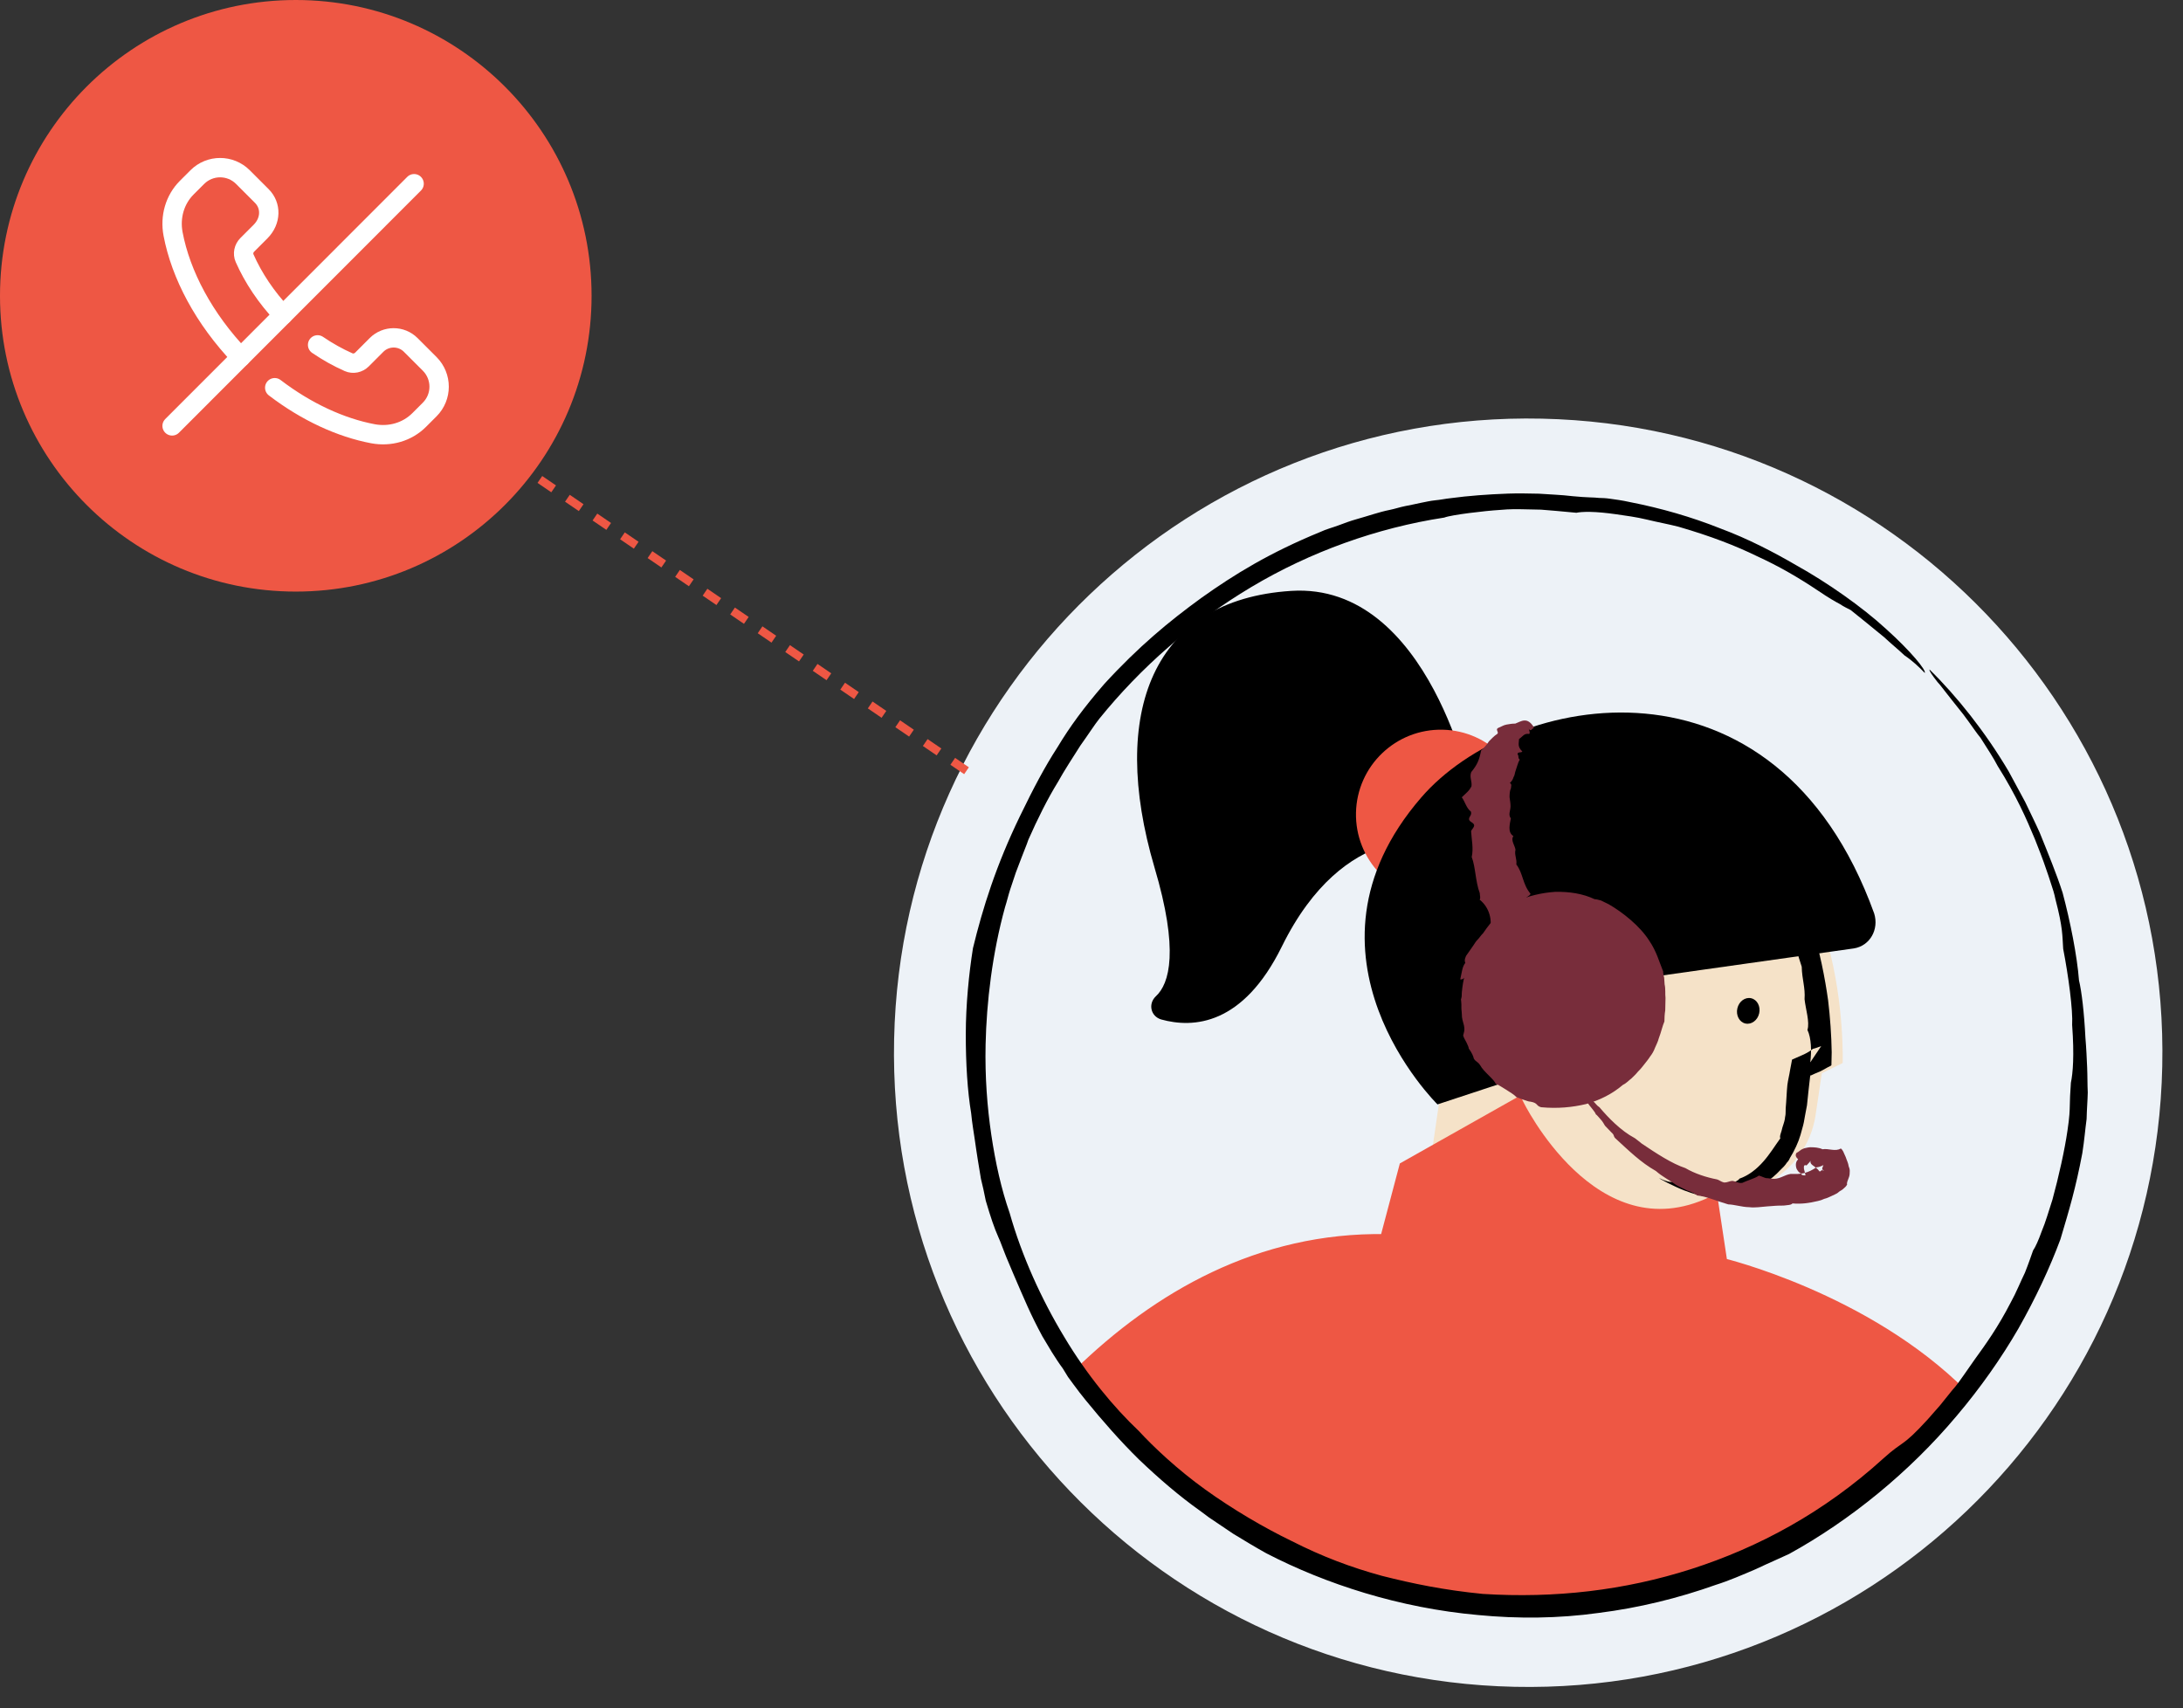
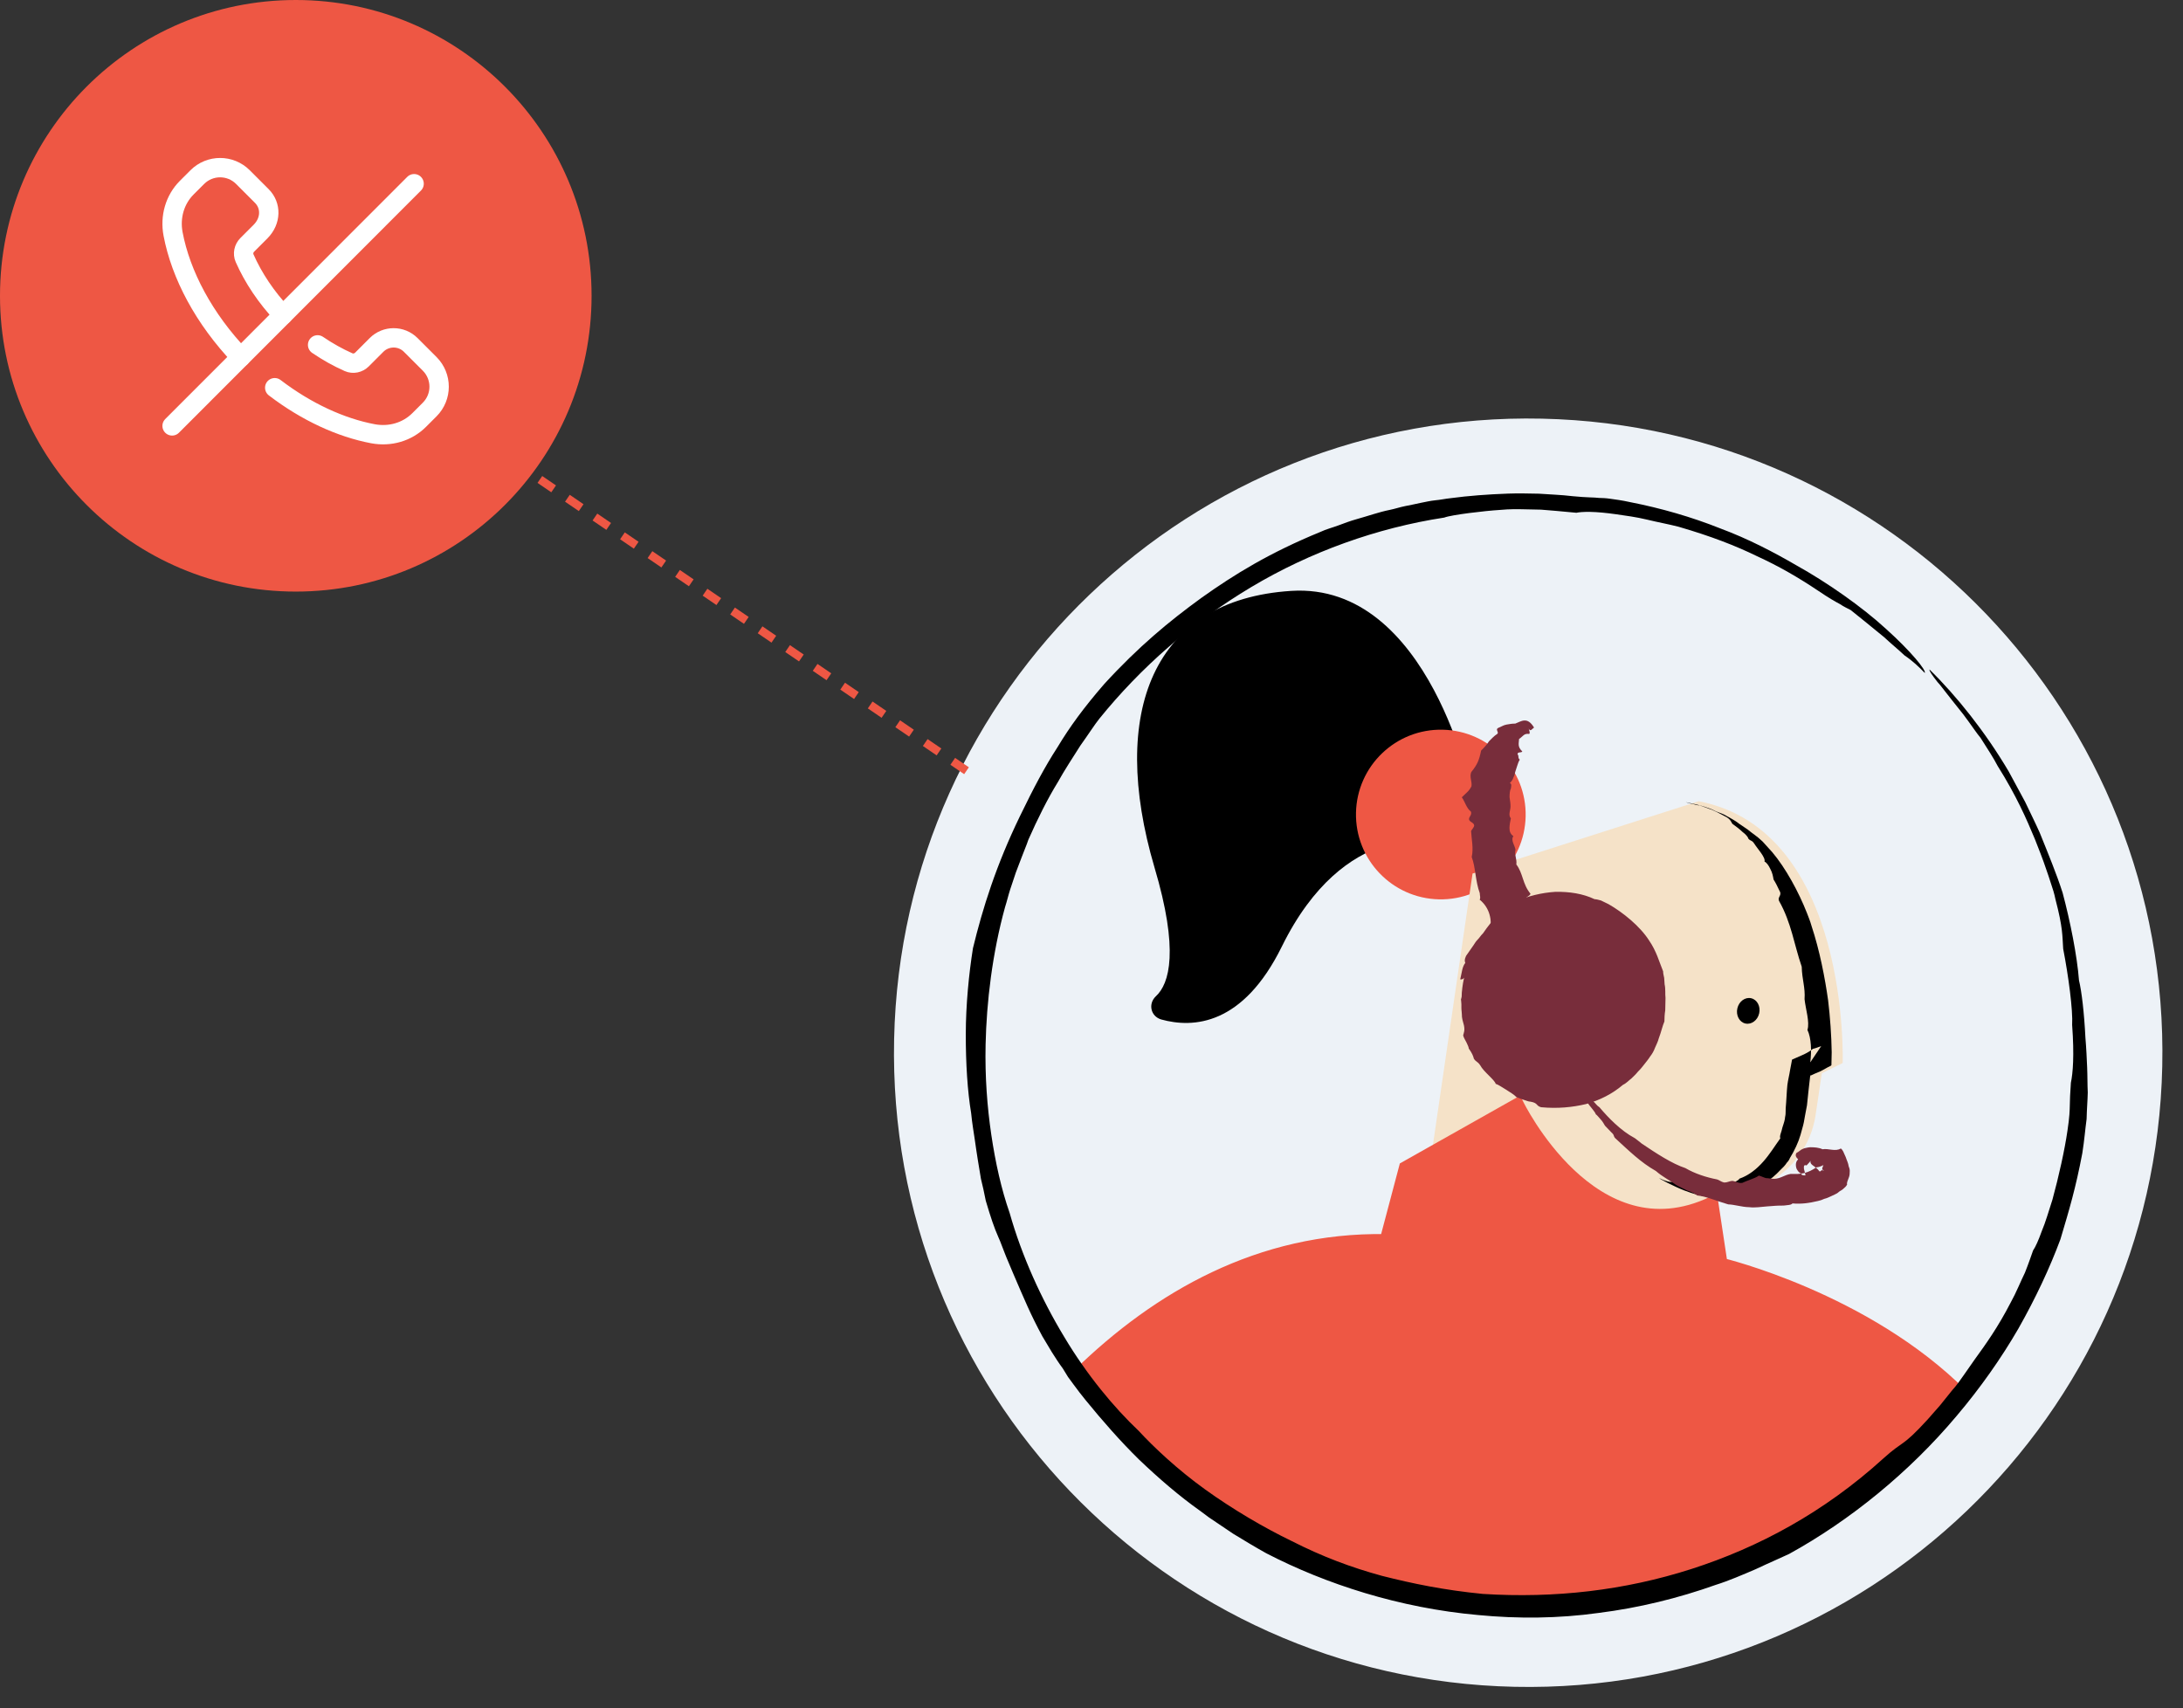
<svg xmlns="http://www.w3.org/2000/svg" width="262px" height="205px" viewBox="0 0 262 205" fill="none" aria-hidden="true">
  <rect x="0" y="0" width="262" height="205" fill="#333333" stroke="none" />
  <defs>
    <linearGradient class="cerosgradient" data-cerosgradient="true" id="CerosGradient_id1aa901209" gradientUnits="userSpaceOnUse" x1="50%" y1="100%" x2="50%" y2="0%">
      <stop offset="0%" stop-color="#d1d1d1" />
      <stop offset="100%" stop-color="#d1d1d1" />
    </linearGradient>
    <linearGradient />
  </defs>
  <path d="M181.766 202.445C139.738 201.537 106.403 166.73 107.311 124.701C108.219 82.672 143.026 49.338 185.055 50.246C227.083 51.154 260.418 85.961 259.51 127.99C258.602 170.018 223.795 203.353 181.766 202.445Z" fill="#EDF2F7" />
  <path d="M181.979 192.587C145.395 191.797 116.378 161.498 117.169 124.914C117.959 88.33 148.257 59.313 184.842 60.103C221.426 60.894 250.443 91.192 249.652 127.777C248.862 164.361 218.563 193.378 181.979 192.587Z" fill="#EDF2F7" />
  <path d="M154.973 70.916C138.329 71.971 133.085 85.508 138.554 104.087C141.522 114.053 140.374 118.06 138.715 119.58C137.776 120.479 138.097 121.971 139.362 122.352C143.229 123.426 149.178 123.06 153.838 113.612C161.384 98.285 172.359 100.998 172.359 100.998L176.652 95.433C176.723 95.434 171.617 69.861 154.973 70.916Z" fill="black" />
  <path d="M172.742 106.169C168.096 106.069 164.411 102.221 164.511 97.575C164.612 92.928 168.46 89.243 173.106 89.344C177.752 89.444 181.437 93.292 181.337 97.938C181.236 102.585 177.388 106.27 172.742 106.169Z" fill="#EE5744" stroke="#EE5744" stroke-width="3.536" stroke-miterlimit="10" />
  <path d="M205.885 143.523C206.935 144.041 201.171 142.36 202.153 142.735C209.03 145.288 216.83 141.072 217.907 133.81L218.651 128.804L221.153 127.585C221.153 127.585 222.11 99.668 203.867 96.162L176.732 104.841L171.585 140.094L185.932 140.616L201.318 148.658L205.885 143.523Z" fill="#F5E2C8" />
  <path fill-rule="evenodd" clip-rule="evenodd" d="M199.141 141.397C199.139 141.468 200.818 142.353 202.15 142.876C203.132 143.251 204.326 143.631 205.599 143.658C206.304 143.744 206.166 143.6 206.732 143.612C207.652 143.561 208.433 143.437 209.144 143.24C209.927 143.045 210.641 142.706 211.573 142.161C212.505 141.544 213.154 140.992 213.661 140.437C213.95 140.161 214.239 139.884 214.458 139.535C214.603 139.397 214.749 139.188 214.824 138.977C214.97 138.768 215.045 138.558 215.191 138.349C215.781 137.23 216.007 136.598 216.316 135.402C216.468 134.911 216.549 134.417 216.631 133.924C216.711 133.501 216.791 133.079 216.87 132.656C216.964 131.597 217.134 130.257 217.223 129.41C217.228 129.198 217.302 129.058 217.303 128.987L217.23 129.127C217.658 128.924 217.944 128.789 218.444 128.588C219.015 128.317 219.16 128.179 219.731 127.908L219.804 127.839L219.805 127.768L219.807 127.698C219.819 127.132 219.827 126.779 219.837 126.284C219.809 124.303 219.646 122.036 219.406 120.05C219.038 117.425 218.403 114.087 217.407 111.095C217.276 110.597 217.007 109.955 216.874 109.598C215.868 107.03 214.303 104.168 212.717 102.294C212.302 101.861 212.027 101.501 211.543 100.996C210.78 100.272 210.43 100.123 209.735 99.542C209.317 99.25 208.968 99.031 208.759 98.885C208.412 98.594 207.783 98.227 207.224 97.932C206.875 97.712 206.454 97.562 206.032 97.411C205.822 97.336 205.613 97.19 205.402 97.115L204.771 96.889C203.928 96.588 203.012 96.426 202.308 96.27C202.308 96.27 202.73 96.42 203.223 96.502C203.434 96.577 203.715 96.654 203.998 96.66C204.208 96.735 204.419 96.81 204.629 96.886C204.98 97.035 205.261 97.111 205.471 97.187C205.751 97.334 205.962 97.409 206.102 97.483C206.521 97.704 206.801 97.852 207.221 98.073C207.709 98.367 207.774 98.651 207.911 98.866C208.329 99.158 208.885 99.594 209.093 99.811C209.58 100.175 209.786 100.463 209.852 100.676C210.129 100.965 210.273 100.827 210.547 101.257C210.957 101.903 211.925 102.914 211.773 103.406C211.984 103.481 212.259 103.84 212.462 104.269C212.734 104.77 212.796 105.196 212.859 105.551C213.132 105.981 213.335 106.41 213.538 106.839C213.949 107.484 213.309 107.612 213.511 108.111C215.009 110.761 215.308 113.313 216.24 116.021C216.277 117.578 216.681 118.506 216.58 119.919C216.697 121.053 217.227 122.691 216.925 123.604C217.398 124.604 217.435 126.161 217.265 127.501L218.58 125.549C218.223 125.683 217.867 125.817 217.583 125.881C217.151 126.226 216.65 126.498 216.15 126.699L215.079 127.171L214.84 128.439C214.757 129.003 214.603 129.566 214.519 130.2C214.43 131.047 214.408 132.037 214.316 133.025L214.309 133.379L214.302 133.661C214.298 133.873 214.223 134.084 214.218 134.296C214.138 134.719 213.989 135.069 213.912 135.35C213.831 135.844 213.537 136.333 213.673 136.618C213.017 137.524 212.43 138.501 211.632 139.403C210.835 140.306 209.899 141.063 208.758 141.463C208.683 141.674 208.113 141.874 207.896 142.081C207.185 142.278 207.046 142.134 206.479 142.192C206.404 142.403 206.118 142.538 205.763 142.601C205.408 142.664 204.912 142.724 204.488 142.715C203.149 142.474 202.445 142.317 201.534 141.944C201.042 141.792 200.971 141.79 200.759 141.785C200.613 141.995 199.7 141.692 199.141 141.397Z" fill="black" />
  <path d="M209.478 122.838C208.754 122.673 208.323 121.86 208.514 121.023C208.705 120.185 209.446 119.64 210.169 119.805C210.892 119.97 211.324 120.782 211.133 121.62C210.942 122.457 210.201 123.003 209.478 122.838Z" fill="black" />
-   <path d="M222.511 113.823L198.177 117.258L196.403 124.08C196.097 125.134 194.614 125.031 194.425 123.966C193.991 121.128 193.133 118.28 191.372 117.959C187.567 117.311 183.536 123.802 187.628 127.568L172.526 132.547C172.526 132.547 154.241 114.611 170.563 95.725C181.518 83.019 213.124 76.912 224.936 109.631C225.531 111.554 224.428 113.51 222.511 113.823Z" fill="black" />
  <path fill-rule="evenodd" clip-rule="evenodd" d="M205.514 144.293C191.15 151.126 182.147 132.471 182.147 132.471L168.614 140.101L166.304 148.821C151.173 148.565 138.924 155.727 129.532 164.86C131.387 167.376 133.385 169.823 135.597 172.205C160.913 198.639 202.906 199.546 229.34 174.231C231.579 172.087 233.609 169.797 235.499 167.433C223.868 155.794 206.628 151.673 206.628 151.673L205.514 144.293Z" fill="#EE5744" stroke="#EE5744" stroke-width="1.414" stroke-miterlimit="10" />
  <path fill-rule="evenodd" clip-rule="evenodd" d="M231.006 80.764C231.224 80.485 229.364 78.182 226.381 75.501C223.468 72.82 219.287 69.901 215.583 67.841C212.929 66.298 209.852 64.675 206.414 63.399C203.048 62.053 199.322 60.982 195.66 60.267C194.604 60.032 193.828 59.944 193.264 59.861C192.7 59.778 192.346 59.77 191.922 59.761C191.217 59.675 190.579 59.732 188.744 59.551C187.333 59.379 185.99 59.35 184.719 59.252C183.446 59.225 182.174 59.197 180.97 59.242C178.564 59.331 176.297 59.495 174.027 59.799C173.46 59.858 172.891 59.987 172.253 60.044C171.686 60.102 171.118 60.231 170.478 60.359C169.91 60.488 169.27 60.616 168.631 60.743C167.992 60.871 167.422 61.071 166.782 61.199C165.504 61.454 164.22 61.921 162.797 62.315C162.086 62.512 161.373 62.779 160.66 63.047C159.947 63.314 159.164 63.509 158.45 63.848C152.384 66.334 148.155 68.93 144.204 71.744C140.324 74.56 136.651 77.593 132.522 82.101C130.056 84.948 128.38 87.246 126.912 89.689C125.376 92.061 124.048 94.579 122.42 97.938C119.533 103.888 117.936 109.017 116.772 113.801C116.281 116.902 115.919 120.573 115.913 124.109C115.907 127.645 116.118 130.974 116.556 133.6C116.672 134.805 116.861 135.87 116.984 136.722C117.046 137.147 117.107 137.573 117.169 137.999C117.23 138.425 117.293 138.78 117.355 139.205C117.479 139.986 117.606 140.696 117.73 141.477C117.925 142.259 118.119 143.112 118.31 144.106C118.903 146.099 119.302 147.31 119.841 148.524C120.112 149.096 120.31 149.737 120.579 150.379C120.847 151.092 121.185 151.807 121.588 152.806C123.002 156.09 123.674 157.731 125.102 160.379C125.512 161.025 125.852 161.668 126.262 162.314C126.673 162.959 127.083 163.605 127.564 164.252L128.179 165.255L128.866 166.189C129.347 166.836 129.829 167.483 130.311 168.06C132.309 170.508 134.449 172.959 136.735 175.201C139.091 177.444 141.521 179.548 144.099 181.372L145.073 182.1L146.049 182.758C146.676 183.196 147.374 183.635 148.001 184.073C149.327 184.88 150.654 185.686 151.982 186.422C159.116 190.113 167.966 192.992 177.426 193.833C182.155 194.289 187.036 194.253 191.86 193.579C196.682 192.976 201.446 191.806 205.937 190.205C207.432 189.742 209.146 189.001 210.716 188.328C212.288 187.584 213.716 186.978 214.716 186.505C222.018 182.489 229.145 176.702 234.807 169.964C237.638 166.63 240.191 163.007 242.249 159.445C244.308 155.811 246.013 152.17 247.29 148.732C248.358 145.148 249.119 142.618 249.918 138.392C250.164 136.841 250.264 135.499 250.431 134.301C250.457 133.099 250.549 132.111 250.57 131.121C250.521 130.13 250.542 129.14 250.495 128.078C250.447 127.016 250.401 125.883 250.288 124.537C250.14 121.563 249.842 119.01 249.517 117.66C249.297 114.755 248.468 110.564 247.552 107.149C246.823 104.87 245.815 102.444 244.808 99.946C244.268 98.732 243.658 97.517 243.049 96.231C242.368 95.013 241.758 93.798 241.077 92.581C238.279 87.852 234.836 83.534 231.58 80.352C231.507 80.492 231.919 81.066 232.538 81.858C232.884 82.219 233.227 82.721 233.64 83.225C234.054 83.729 234.466 84.304 234.948 84.88C235.154 85.168 235.431 85.457 235.637 85.744C235.843 86.031 236.118 86.391 236.324 86.678C236.805 87.325 237.215 87.971 237.698 88.547C238.519 89.838 239.272 90.986 239.747 91.915C242.004 95.501 243.217 98.285 244.225 100.712C244.694 101.924 245.165 103.066 245.563 104.277C245.763 104.847 245.963 105.417 246.161 106.058C246.361 106.628 246.559 107.269 246.687 107.909C247.602 111.394 247.511 112.312 247.619 113.87C248.255 117.137 248.803 121.251 248.694 123.017C248.968 126.701 248.781 128.819 248.545 129.945C248.443 131.358 248.431 131.923 248.416 132.63C248.402 133.267 248.385 134.044 248.138 135.666C247.805 137.992 247.1 141.16 246.332 143.973C245.877 145.377 245.495 146.713 245.047 147.764C244.671 148.817 244.299 149.658 244.007 150.076C243.781 150.707 243.479 151.62 243.03 152.742C242.512 153.792 241.989 155.125 241.326 156.313C239.776 159.321 238.318 161.34 237.006 163.151C236.568 163.778 236.13 164.405 235.692 165.032C235.254 165.659 234.816 166.286 234.309 166.841L232.855 168.649L231.332 170.384C228.218 173.782 228.522 172.799 226.069 175.009C218.927 181.503 211.056 185.718 203.007 188.303C194.959 190.887 186.593 191.838 177.975 191.298C173.317 190.844 169.515 190.055 165.857 189.127C162.201 188.128 158.763 186.852 154.985 184.931C151.765 183.376 147.993 181.173 144.65 178.767C141.307 176.36 138.465 173.682 136.668 171.733C133.688 168.911 130.448 165.021 127.718 160.436C124.986 155.921 122.623 150.706 121.178 145.583C120.179 142.732 119.47 139.534 118.976 136.199C118.482 132.864 118.206 129.251 118.29 125.363C118.4 120.273 119.093 114.417 120.627 108.863C120.855 108.16 121.011 107.456 121.239 106.754C121.466 106.052 121.692 105.42 121.919 104.718L122.294 103.735C122.443 103.385 122.52 103.104 122.669 102.753C122.895 102.122 123.191 101.491 123.419 100.789C124.534 98.267 125.717 95.888 126.963 93.864C127.773 92.396 128.797 90.862 129.675 89.466C130.624 88.143 131.429 86.887 131.937 86.262C136.879 80.144 143.08 74.691 150.173 70.459C157.267 66.227 165.25 63.358 173.34 62.118C174.196 61.783 178.238 61.305 180.009 61.201C181.213 61.086 182.132 61.106 182.91 61.123C183.688 61.139 184.395 61.155 184.96 61.167C186.231 61.265 187.29 61.359 189.196 61.541C189.48 61.477 190.047 61.418 190.896 61.437C191.744 61.455 192.732 61.547 193.931 61.715C195.059 61.88 196.399 62.051 197.666 62.361C198.932 62.671 200.271 62.912 201.466 63.221C205.402 64.367 208.278 65.49 210.868 66.749C213.459 67.936 215.765 69.259 218.275 70.94C219.46 71.744 220.228 72.185 220.788 72.48C221.345 72.845 221.696 72.994 222.115 73.216C223.019 73.942 224.479 75.106 226.147 76.486C226.909 77.209 227.813 77.936 228.576 78.66C229.552 79.318 230.314 80.041 231.006 80.764Z" fill="black" />
  <path fill-rule="evenodd" clip-rule="evenodd" d="M184.113 87.318C183.293 85.957 182.573 86.578 181.86 86.845C181.506 86.838 181.151 86.901 180.796 86.964C180.441 87.027 180.154 87.233 179.797 87.367C179.439 87.571 179.928 87.864 179.711 88.072C179.281 88.346 178.99 88.693 178.702 88.97C178.482 89.319 178.191 89.666 177.758 90.081C177.52 91.278 177.297 91.768 176.57 92.672C176.345 93.304 176.689 93.736 176.604 94.37C176.457 94.65 176.311 94.859 176.094 95.067C175.878 95.274 175.661 95.482 175.444 95.689C175.856 96.264 175.982 96.974 176.539 97.41C176.671 97.838 176.314 97.971 176.307 98.325C176.37 98.68 176.865 98.691 176.928 99.046C176.922 99.328 176.634 99.534 176.559 99.745C176.608 100.736 176.868 101.803 176.633 102.858C177.102 104.071 177.065 105.768 177.6 107.194C177.594 107.477 177.73 107.762 177.584 107.971C178.835 108.989 179.086 110.479 178.844 111.818C179.266 111.969 179.118 112.248 179.253 112.534C179.67 112.897 180.38 112.771 180.869 113.064C181.005 113.279 181.144 113.424 181.427 113.43C181.207 113.779 181.271 114.063 181.193 114.415C182.103 114.859 182.008 115.989 182.991 116.293C183.923 115.747 183.225 115.308 183.448 114.817C183.034 114.313 183.255 113.894 183.051 113.536C182.986 113.251 183.417 112.978 183.776 112.703C183.639 112.488 183.432 112.271 183.579 111.991C183.372 111.774 183.377 111.562 183.662 111.427C183.596 111.213 183.309 111.419 183.315 111.137C183.466 110.716 182.911 110.208 183.556 109.798C183.344 109.793 183.207 109.578 183.141 109.365C183.077 109.08 183.223 108.871 183.369 108.662L183.099 108.02C182.893 107.733 183.676 107.537 183.682 107.255C182.717 106.102 182.815 104.831 181.989 103.752C182.075 103.047 181.731 102.615 181.886 101.982C181.826 101.485 181.274 100.837 181.638 100.35C181.29 100.13 181.156 99.773 181.165 99.349C181.173 98.996 181.252 98.573 181.331 98.221C180.986 97.789 181.28 97.301 181.291 96.806C181.298 96.452 181.235 96.097 181.174 95.671C181.181 95.318 181.191 94.894 181.338 94.614C181.343 94.402 181.49 94.122 181.21 93.975C181.427 93.767 181.573 93.558 181.65 93.277C181.796 93.068 181.802 92.785 181.877 92.575C181.952 92.364 182.029 92.083 182.105 91.872C182.18 91.662 182.257 91.38 182.403 91.171C182.124 90.953 182.341 90.746 182.134 90.529C182.141 90.176 182.561 90.397 182.707 90.188C182.083 89.609 182.304 89.189 182.315 88.694C182.817 88.351 182.896 87.999 183.53 88.084C183.675 87.945 183.538 87.73 183.473 87.446C183.676 87.875 183.897 87.455 184.113 87.318Z" fill="#782D3B" />
  <path fill-rule="evenodd" clip-rule="evenodd" d="M216.689 141.069C216.627 140.643 216.492 140.357 216.497 140.145C216.5 140.004 216.501 139.933 216.573 139.864C216.646 139.795 216.715 139.867 216.785 139.869C216.856 139.87 216.93 139.73 217.074 139.592C217.147 139.523 217.219 139.453 217.293 139.314L217.291 139.384L217.289 139.455C217.285 139.667 217.494 139.813 217.703 139.959C217.912 140.105 218.19 140.323 218.327 140.538C218.464 140.754 218.687 140.263 218.825 140.408C218.893 140.551 218.82 140.62 218.754 140.406C218.685 140.334 218.688 140.193 218.762 140.053C218.763 139.982 218.836 139.913 218.837 139.842C218.909 139.773 218.55 140.048 217.983 140.107C217.48 140.449 217.051 140.652 216.553 140.783C216.056 140.914 215.561 140.903 214.924 140.889C214.144 141.014 213.781 141.43 212.931 141.483C212.578 141.475 212.226 141.397 211.943 141.391C211.662 141.314 211.382 141.166 211.101 141.09C210.813 141.295 210.457 141.429 210.1 141.563C209.744 141.697 209.387 141.831 209.101 141.966C208.605 142.026 208.397 141.809 207.975 141.729C207.551 141.72 207.405 141.929 206.91 141.918C206.558 141.84 206.35 141.623 206.069 141.547C204.801 141.307 203.396 140.852 202.279 140.192C200.664 139.662 198.781 138.419 197.038 137.249C196.76 137.031 196.412 136.741 196.203 136.595C194.525 135.71 193.003 134.121 191.969 132.896C191.62 132.676 191.485 132.39 191.137 132.1C190.653 131.594 190.372 131.518 189.957 131.084C189.751 130.797 189.542 130.651 189.404 130.506C189.198 130.219 188.922 129.86 188.718 129.501C188.029 128.638 187.205 127.488 186.587 126.626C186.587 126.626 187.204 127.559 187.477 127.989C188.026 128.779 188.231 129.137 188.644 129.641C188.849 129.999 188.918 130.072 188.984 130.285C189.19 130.573 189.534 131.004 189.602 131.147C189.877 131.507 190.015 131.651 190.083 131.794C190.289 132.082 190.29 132.011 190.496 132.298C190.77 132.729 191.462 133.451 191.526 133.735C191.666 133.809 191.872 134.096 192.08 134.313C192.356 134.602 192.492 134.888 192.628 135.103L193.389 135.897C193.806 136.26 193.592 136.326 193.869 136.615C195.533 138.136 196.918 139.51 198.735 140.539C199.568 141.265 200.269 141.563 201.174 142.219C201.523 142.439 202.084 142.663 202.504 142.884C202.996 143.036 203.415 143.257 203.693 143.476C204.752 143.569 206.083 144.164 207.419 144.546C207.772 144.554 208.195 144.634 208.618 144.714C209.04 144.794 209.463 144.873 209.958 144.884C210.593 144.969 211.373 144.844 212.082 144.789C212.79 144.733 213.428 144.676 214.064 144.69C214.49 144.628 214.985 144.639 215.131 144.43C216.119 144.522 217.112 144.402 218.178 144.142C218.463 144.078 218.676 144.012 218.962 143.876C219.246 143.812 219.532 143.676 219.818 143.541C219.961 143.474 220.104 143.406 220.247 143.338C220.39 143.271 220.533 143.203 220.677 143.065C220.822 142.926 221.035 142.86 221.18 142.722C221.396 142.514 221.539 142.447 221.687 142.167C221.621 141.953 221.768 141.674 221.919 141.253C221.994 141.042 221.999 140.83 222.005 140.547C222.009 140.335 221.943 140.121 221.876 139.978C221.814 139.553 221.677 139.338 221.611 139.124C221.545 138.91 221.477 138.767 221.41 138.625C221.274 138.339 221.21 138.054 220.932 137.836C220.286 138.247 219.447 137.804 218.737 137.93C218.247 137.707 217.752 137.697 217.328 137.688C217.116 137.683 216.831 137.748 216.547 137.812C216.404 137.88 216.19 137.946 216.046 138.084C215.974 138.153 215.831 138.221 215.759 138.29C215.688 138.289 215.686 138.359 215.616 138.358C215.396 138.707 215.603 138.923 215.811 139.14C215.667 139.278 215.448 139.557 215.577 140.125C215.642 140.41 215.917 140.769 216.198 140.846C216.194 141.058 216.406 141.063 216.689 141.069Z" fill="#782D3B" />
-   <path d="M186.763 131.581C180.36 131.443 175.281 126.14 175.42 119.736C175.558 113.333 180.861 108.255 187.264 108.393C193.668 108.531 198.746 113.834 198.608 120.238C198.47 126.641 193.166 131.719 186.763 131.581Z" fill="#782D3B" />
+   <path d="M186.763 131.581C180.36 131.443 175.281 126.14 175.42 119.736C175.558 113.333 180.861 108.255 187.264 108.393C193.668 108.531 198.746 113.834 198.608 120.238C198.47 126.641 193.166 131.719 186.763 131.581" fill="#782D3B" />
  <path fill-rule="evenodd" clip-rule="evenodd" d="M175.255 117.54C175.678 117.62 175.971 117.131 176.197 116.5C176.344 116.22 176.493 115.87 176.642 115.519C176.862 115.17 177.011 114.82 177.229 114.542C177.953 113.779 178.823 112.808 179.757 112.121C180.332 111.709 179.981 111.56 180.482 111.288C180.698 111.151 180.841 111.083 181.056 110.946C181.269 110.88 181.414 110.742 181.557 110.674C181.915 110.47 182.201 110.335 182.557 110.201C183.27 109.933 183.983 109.666 184.974 109.617C185.472 109.486 185.898 109.424 186.324 109.363C186.536 109.367 186.749 109.301 186.962 109.306C187.174 109.31 187.315 109.313 187.527 109.318C188.303 109.406 189.007 109.562 189.919 109.936C190.2 110.012 190.41 110.088 190.692 110.164C190.902 110.24 191.114 110.244 191.323 110.39C191.534 110.466 191.744 110.541 191.955 110.616C192.166 110.691 192.375 110.837 192.654 110.985C193.072 111.277 193.348 111.636 193.693 111.998C193.969 112.357 194.175 112.644 194.307 113.072C195.144 113.585 195.901 114.591 196.523 115.241C196.934 115.887 196.855 116.239 197.055 116.809C197.19 117.095 197.257 117.308 197.395 117.453C197.532 117.668 197.599 117.811 197.662 118.166C197.727 118.45 197.722 118.662 197.647 118.873C197.643 119.085 197.567 119.296 197.563 119.508C197.664 121.349 197.121 123.6 195.956 125.131C195.366 126.25 194.422 127.361 193.273 128.185C192.051 129.078 190.694 129.686 189.273 130.009C189.059 130.075 188.776 130.069 188.492 130.133C188.209 130.127 187.996 130.193 187.785 130.118C186.576 130.445 185.092 130.343 183.757 129.96C182.423 129.507 181.308 128.705 180.548 127.91C180.266 127.834 180.059 127.617 179.921 127.472C179.712 127.326 179.575 127.111 179.369 126.824C179.16 126.678 179.021 126.534 178.881 126.46C178.743 126.315 178.603 126.242 178.463 126.168C178.324 126.094 178.184 126.02 178.045 125.876C177.907 125.731 177.767 125.658 177.63 125.443C177.357 125.012 177.152 124.654 176.943 124.508C176.877 124.295 176.814 123.94 176.749 123.655C176.685 123.371 176.622 123.016 176.628 122.733C176.424 122.375 176.291 121.948 176.23 121.522C176.164 121.309 176.168 121.096 176.102 120.883L176.047 120.174C175.985 119.749 176.067 119.255 176.076 118.831C176.085 118.407 176.094 117.983 176.103 117.559C175.82 117.553 175.67 117.974 175.588 118.467C175.507 118.96 175.493 119.597 175.344 119.947C175.407 120.302 175.4 120.656 175.394 120.938C175.388 121.221 175.452 121.505 175.448 121.717C175.437 122.212 175.571 122.569 175.701 123.067C175.829 123.706 175.683 123.915 175.605 124.267C175.669 124.551 175.875 124.839 176.01 125.125C176.146 125.41 176.281 125.696 176.278 125.838C176.69 126.412 176.824 126.769 176.888 127.053C177.162 127.484 177.306 127.345 177.649 127.848C178.056 128.635 179.38 129.583 179.511 130.081C179.792 130.157 180.21 130.449 180.699 130.743C181.257 131.108 181.676 131.33 182.022 131.691C182.303 131.768 182.583 131.915 182.864 131.992C183.145 132.069 183.425 132.216 183.708 132.222C184.624 132.384 184.334 132.731 184.967 132.886C186.943 133.07 188.715 132.896 190.35 132.507C191.987 132.048 193.488 131.302 194.785 130.198C195.214 129.995 195.505 129.648 195.792 129.442C196.081 129.165 196.37 128.889 196.588 128.611C196.877 128.334 197.095 128.056 197.313 127.778C197.531 127.499 197.822 127.152 198.042 126.803C198.26 126.525 198.479 126.176 198.63 125.755C198.779 125.404 199 124.985 199.079 124.633C199.378 123.861 199.536 123.087 199.759 122.596C199.768 122.172 199.778 121.748 199.859 121.255C199.87 120.76 199.88 120.265 199.891 119.77C199.831 119.274 199.914 118.71 199.785 118.141L199.731 117.362C199.666 117.078 199.602 116.793 199.606 116.581C199.136 115.439 198.81 114.159 197.918 112.867C196.824 111.146 194.738 109.474 193.061 108.518C192.782 108.371 192.431 108.222 192.151 108.074C191.87 107.997 191.589 107.921 191.377 107.916C189.977 107.249 188.355 107.002 186.657 107.036C185.028 107.142 183.393 107.531 181.893 108.206C181.816 108.487 181.103 108.755 180.885 109.033C180.166 109.583 179.886 109.436 179.31 109.918C179.376 110.132 179.156 110.481 178.866 110.828C178.575 111.176 178.283 111.594 177.991 112.012C177.702 112.289 177.555 112.568 177.338 112.776C177.122 112.983 176.974 113.263 176.828 113.472C176.682 113.681 176.536 113.89 176.39 114.099C176.244 114.308 176.098 114.517 175.952 114.726C175.729 115.217 175.797 115.359 175.863 115.573C175.719 115.711 175.57 116.062 175.491 116.414C175.413 116.766 175.333 117.188 175.255 117.54Z" fill="#782D3B" />
  <path d="M116 92.5L64 57" stroke="#EE5744" stroke-dasharray="2 2" />
  <circle cx="35.5" cy="35.5" r="35.5" fill="#EE5744" />
  <path d="M49.7 22.049L20.654 51.114" stroke="white" stroke-width="2.324" stroke-linecap="round" stroke-linejoin="round" />
  <path d="M32.972 46.532C36.804 49.458 40.915 51.328 44.751 52.055C46.803 52.442 48.873 51.843 50.308 50.409L51.569 49.148C53.081 47.636 53.081 45.184 51.569 43.67L49.297 41.399C48.163 40.264 46.323 40.264 45.19 41.399L43.442 43.149C43.021 43.569 42.384 43.711 41.84 43.471C40.582 42.915 39.331 42.218 38.117 41.391" stroke="white" stroke-width="2.324" stroke-linecap="round" stroke-linejoin="round" />
  <path d="M33.954 37.803C31.951 35.681 30.398 33.351 29.355 30.985C29.116 30.443 29.256 29.806 29.676 29.386L31.262 27.8C32.561 26.5 32.561 24.663 31.427 23.528L29.155 21.255C27.643 19.742 25.192 19.742 23.679 21.255L22.417 22.517C20.982 23.952 20.384 26.022 20.771 28.075C21.691 32.943 24.463 38.246 28.894 42.867" stroke="white" stroke-width="2.324" stroke-linecap="round" stroke-linejoin="round" />
</svg>